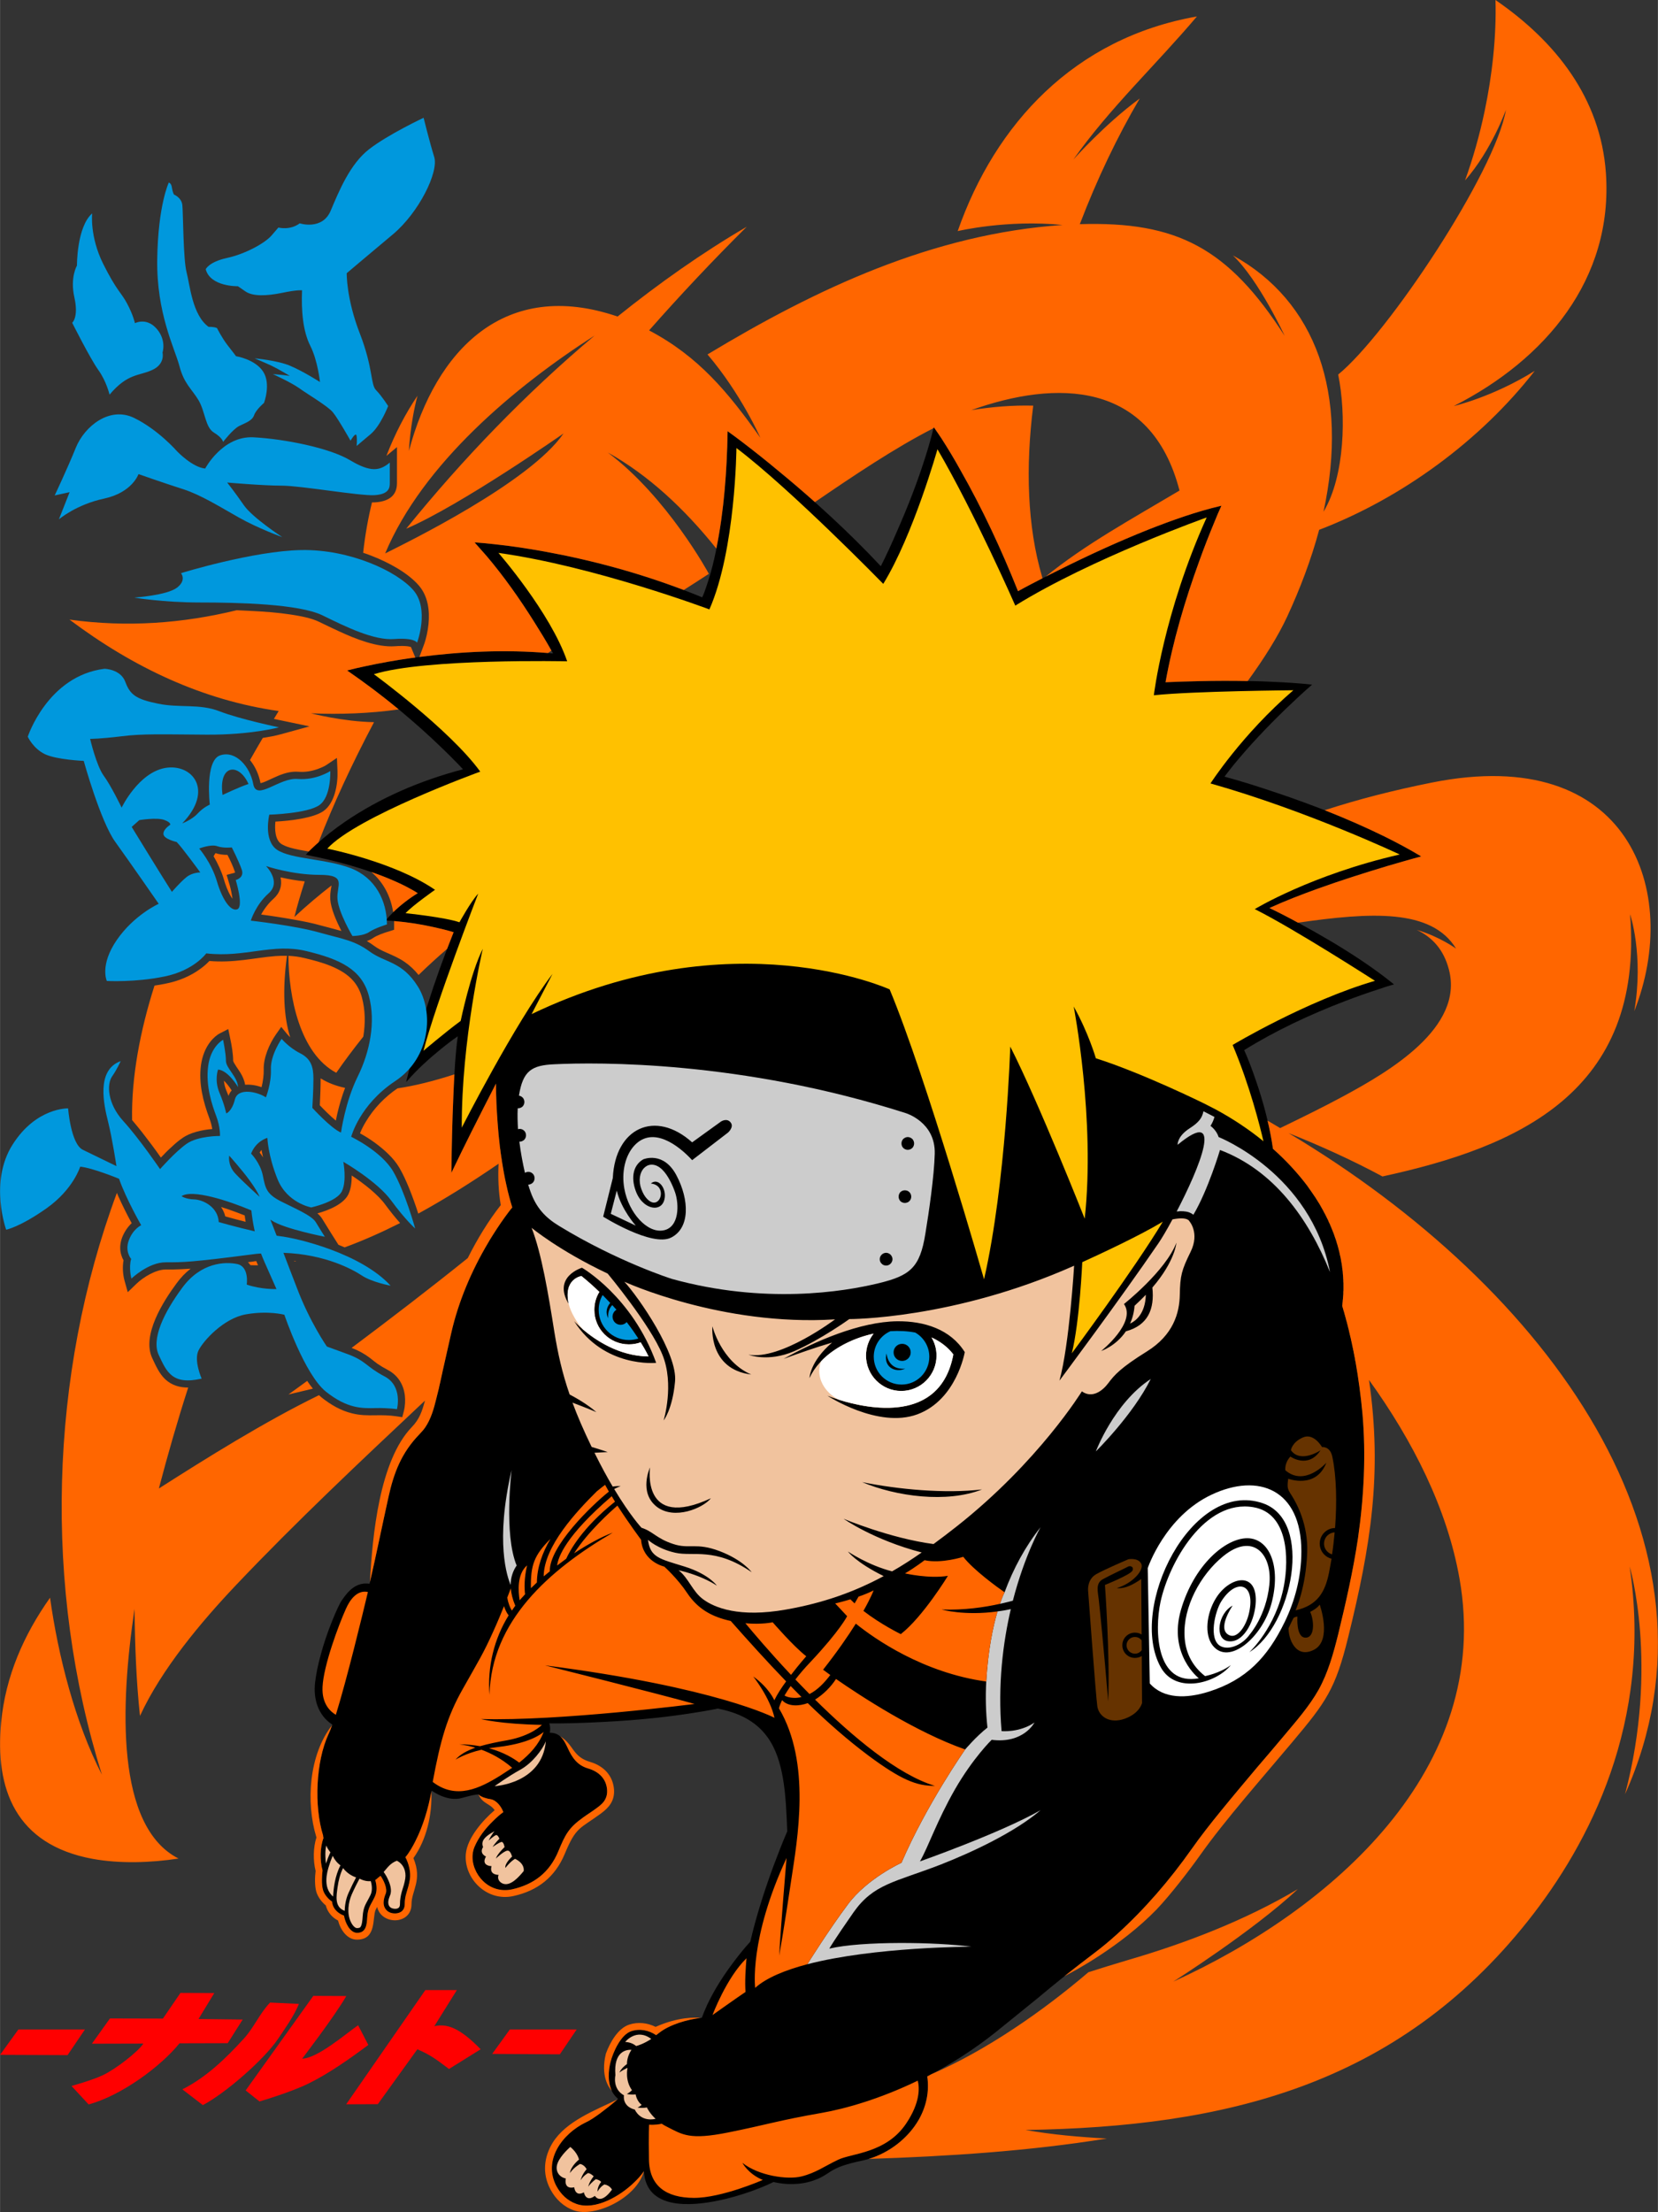
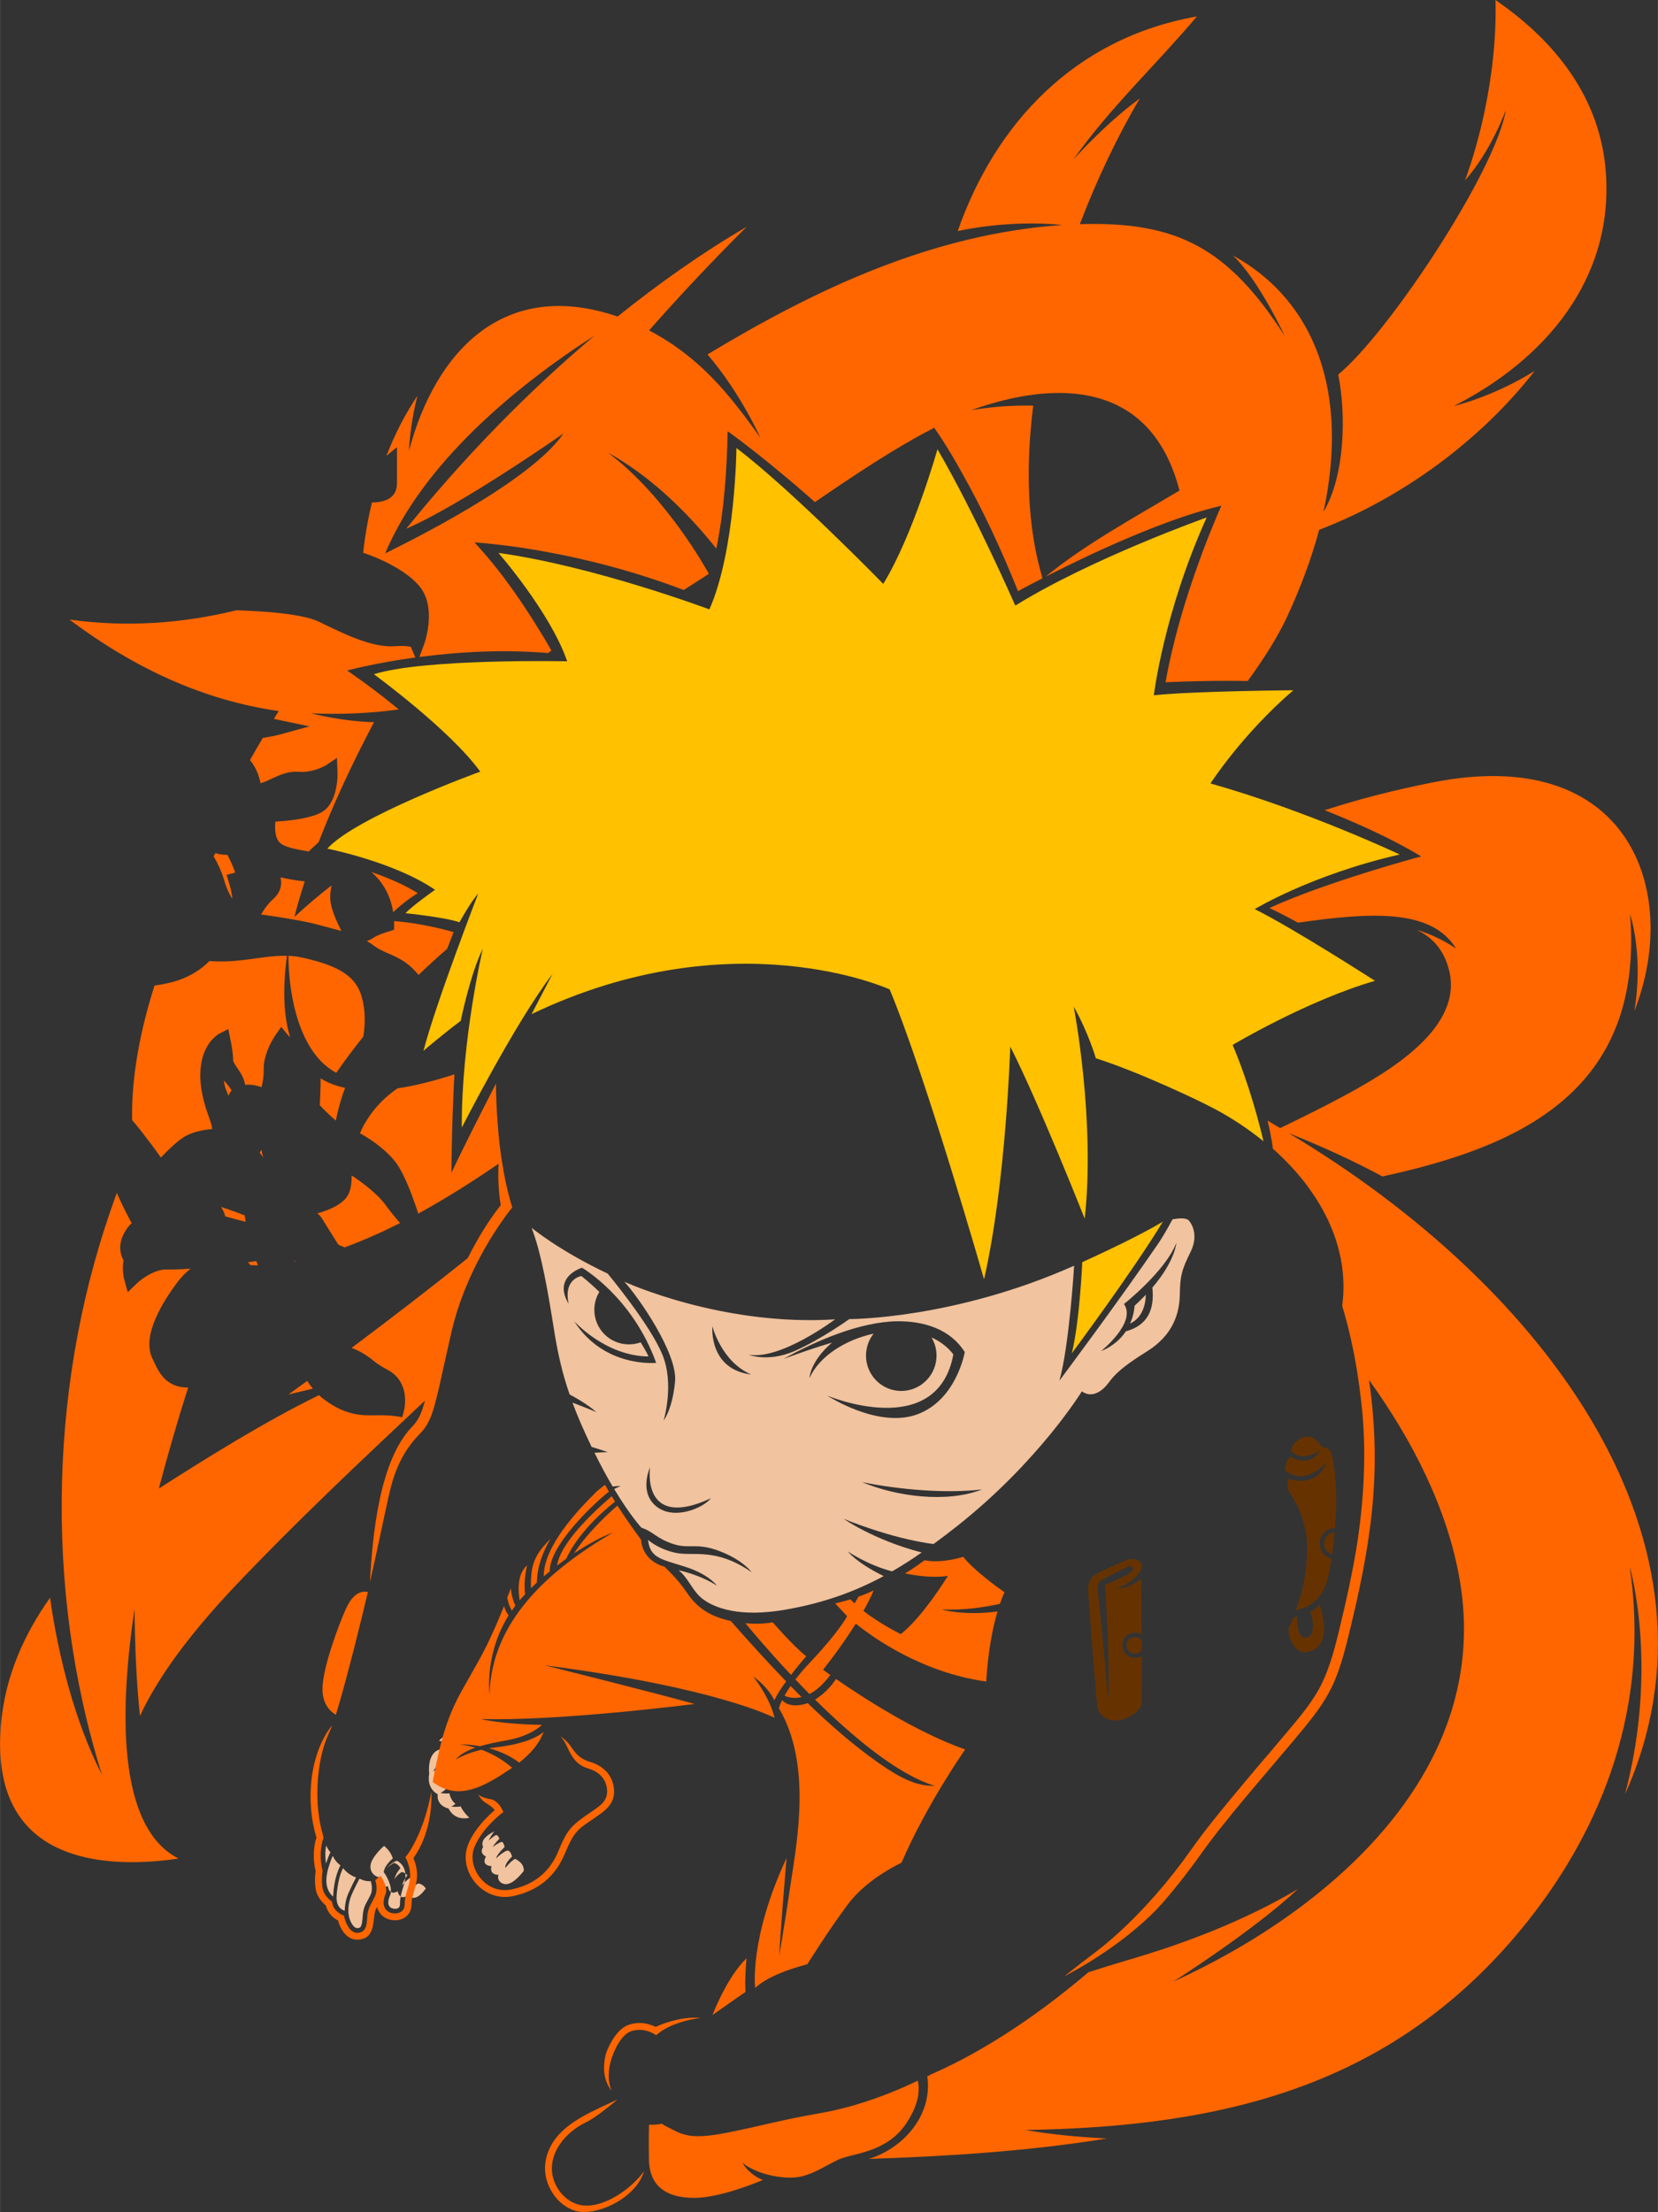
<svg xmlns="http://www.w3.org/2000/svg" xml:space="preserve" width="12.152in" height="16.211in" version="1.1" style="shape-rendering:geometricPrecision; text-rendering:geometricPrecision; image-rendering:optimizeQuality; fill-rule:evenodd; clip-rule:evenodd" viewBox="0 0 12205 16283">
  <rect x="0" y="0" width="12205" height="16283" fill="#333333" stroke="none" />
  <defs>
    <style type="text/css">
   
    .fil0 {fill:black}
    .fil5 {fill:#0098DD}
    .fil3 {fill:#663300}
    .fil1 {fill:#CCCCCC}
    .fil4 {fill:#F1C39E}
    .fil7 {fill:#FF6600}
    .fil2 {fill:#FFC100}
    .fil8 {fill:white}
    .fil6 {fill:red;fill-rule:nonzero}
   
  </style>
  </defs>
  <g id="Layer_x0020_1">
-     <path class="fil0" d="M3370 7628c-42,29 -84,61 -123,93 -89,72 -175,150 -250,236l-7 8 2 -10c89,-373 204,-737 347,-1093 -48,-15 -100,-27 -150,-38 -113,-25 -230,-42 -345,-48l-6 0 4 -4c60,-73 152,-149 233,-197 -13,-9 -29,-18 -43,-26 -46,-26 -94,-49 -143,-70 -200,-85 -421,-144 -634,-186l-4 -1 3 -3c21,-25 47,-49 71,-71 67,-61 139,-117 213,-168 262,-179 563,-307 870,-387 -19,-21 -39,-42 -59,-62 -56,-57 -114,-113 -172,-167 -193,-179 -400,-346 -617,-495l-5 -3 6 -2c42,-11 86,-21 129,-30 111,-24 224,-44 337,-60 343,-48 698,-66 1044,-34 -44,-79 -92,-158 -140,-234 -105,-167 -221,-332 -349,-483 -28,-32 -56,-64 -84,-95l-5 -5 7 0c46,3 94,8 140,13 124,13 247,32 369,54 395,72 788,184 1160,337 11,-22 19,-46 27,-69 25,-70 45,-143 62,-216 68,-301 93,-625 98,-933l0 -5 4 3c35,25 70,51 104,77 89,68 176,137 262,209 266,219 523,454 758,705 41,-81 80,-166 116,-250 81,-183 155,-372 215,-564 21,-67 41,-135 57,-204l2 -5 3 4c19,26 36,53 54,79 48,75 94,151 137,229 163,286 304,589 426,895 98,-54 198,-105 297,-154 218,-109 440,-211 666,-301 171,-67 350,-131 529,-173l6 -1 -3 5c-17,37 -33,74 -48,112 -40,96 -78,193 -113,291 -105,288 -194,590 -248,891 82,-4 165,-6 247,-8 182,-4 364,-4 545,5 94,4 187,10 281,20l6 1 -5 4c-66,57 -130,118 -193,178 -135,131 -266,269 -385,415 -21,27 -42,53 -62,80 127,34 254,75 379,117 271,91 542,197 798,323 91,45 179,92 266,144l5 3 -6 2c-80,21 -160,45 -240,68 -173,52 -346,107 -516,168 -119,43 -239,89 -355,142 73,35 146,73 217,111 158,86 314,177 463,277 80,54 158,110 233,171l4 3 -5 2c-35,9 -69,20 -103,32 -87,28 -174,59 -260,92 -252,97 -505,215 -735,358 32,71 60,147 85,220 57,164 102,335 127,507 331,293 570,701 510,1155 77,256 125,525 149,791 27,308 11,617 -33,922 -36,240 -89,472 -146,707 -35,140 -74,281 -144,407 -67,119 -164,230 -252,335 -67,80 -135,160 -203,239 -88,105 -176,209 -262,315 -76,93 -150,187 -219,285 -158,224 -344,441 -548,625 -53,48 -108,94 -165,137 -82,62 -163,124 -242,188 -59,47 -116,95 -174,143 -103,84 -207,168 -311,252 -157,125 -327,235 -505,327 16,112 -7,221 -63,319 -86,149 -246,264 -414,300 -58,12 -120,27 -174,49 -30,13 -54,26 -80,44 -36,24 -66,40 -107,54 -64,23 -134,29 -201,25 -29,-2 -64,-7 -93,-14 -55,27 -114,50 -172,71 -76,26 -153,49 -232,65 -203,43 -534,70 -550,-215 -22,31 -47,59 -75,85 -98,95 -282,206 -423,155 -65,-23 -113,-70 -146,-130 -102,-192 44,-387 216,-470 37,-17 74,-44 106,-67 45,-34 89,-69 132,-106 -15,-12 -28,-27 -38,-43 -40,-67 -36,-155 -18,-228 18,-71 75,-201 152,-227 63,-21 129,-8 184,29 7,-6 15,-11 22,-17 79,-62 214,-101 314,-111 12,-32 25,-64 40,-96 54,-115 126,-225 203,-326 35,-46 74,-95 114,-138 44,-189 104,-376 171,-558 32,-85 65,-171 101,-254 -5,-130 -10,-265 -32,-393 -19,-107 -50,-214 -115,-303 -88,-121 -220,-180 -364,-208 -73,15 -146,27 -220,38 -231,35 -467,54 -700,64 -107,5 -215,8 -321,7 8,20 8,48 4,69 72,-1 103,48 131,110 33,74 72,130 152,153 78,23 134,76 139,160 1,22 -2,43 -12,63 -13,28 -38,49 -63,67 -33,25 -69,47 -102,71 -108,77 -132,128 -182,248 -64,155 -179,245 -342,281 -79,17 -156,-6 -213,-62 -51,-50 -83,-124 -76,-196 2,-20 7,-40 15,-58 30,-69 78,-131 131,-183 24,-24 52,-50 80,-70 -15,-40 -49,-87 -94,-95 -24,-3 -70,-15 -88,-34 -17,-5 -109,21 -123,25 -51,15 -106,4 -154,-16 -22,-10 -49,-24 -69,-38 -23,127 -61,257 -120,373 -18,36 -46,86 -73,117 25,46 41,112 33,162 -5,36 -15,66 -25,100 -9,29 -13,54 -13,84 0,23 -8,43 -27,56 -29,19 -77,15 -102,-7 -39,-35 -28,-85 -11,-127 15,-36 -16,-100 -38,-131 -6,5 -12,10 -18,14 -6,7 -13,12 -21,17 12,39 15,84 -3,122 -30,65 -51,77 -56,153 -3,53 -8,113 -73,114 -56,1 -91,-80 -98,-127 -13,-4 -29,-13 -40,-21 -28,-21 -45,-48 -48,-82 -29,-19 -58,-54 -67,-87 -11,-39 -8,-103 -3,-143 -20,-71 -19,-170 7,-238 -2,-7 -3,-13 -3,-19 -67,-214 -54,-543 40,-746 11,-22 20,-46 28,-70 -105,-68 -141,-189 -127,-310 8,-64 21,-128 38,-190 23,-90 54,-179 88,-264 13,-33 27,-65 42,-97 9,-19 19,-40 31,-57 49,-72 107,-132 202,-119 49,-211 92,-424 139,-636 40,-183 97,-329 229,-465 14,-15 28,-30 40,-47 44,-63 66,-142 84,-216 16,-64 31,-130 45,-195 22,-96 43,-192 65,-288 53,-232 149,-457 270,-661 39,-66 81,-131 126,-193 17,-23 34,-47 53,-69 -17,-55 -32,-112 -44,-168 -33,-149 -53,-303 -64,-456 -7,-95 -12,-192 -12,-288 -61,118 -121,237 -181,356 -48,96 -96,193 -142,290l-5 11 0 -12c2,-182 6,-365 14,-547 3,-84 7,-168 13,-252 5,-64 10,-130 20,-194z" />
-     <path class="fil1" d="M4083 7834c310,-15 1371,-28 2582,359 0,0 222,64 216,300 -4,164 -44,437 -69,588 -40,252 -114,309 -344,365 -260,63 -839,157 -1523,-32 0,0 -398,-126 -830,-390 -102,-62 -168,-134 -210,-252 -6,-15 -11,-33 -17,-52l1 0c13,0 24,-6 33,-14l0 0c8,-9 13,-20 13,-33 0,-13 -5,-25 -13,-33l0 0c-9,-9 -20,-14 -33,-14 -9,0 -17,3 -25,7 -16,-69 -31,-148 -41,-229 1,0 2,0 3,0 12,0 24,-6 33,-14l0 0c8,-9 13,-20 13,-33 0,-13 -5,-25 -13,-33l0 0c-9,-9 -21,-14 -33,-14 -5,0 -9,1 -13,2 -3,-53 -5,-104 -2,-154 1,0 2,0 3,0 13,0 24,-5 33,-13l0 0c8,-9 13,-20 13,-33 0,-13 -5,-25 -13,-33l0 0c-7,-7 -17,-12 -27,-14 29,-183 93,-224 263,-231zm597 1188c0,0 -107,-119 -140,-258l-44 171 184 87zm415 -613l212 -153c0,0 43,-29 71,6 28,34 -19,75 -19,75l-264 203c-104,-113 -291,-252 -425,-108 -67,72 -97,195 -74,319 32,177 168,328 287,306 120,-22 116,-195 86,-281 -17,-49 -50,-123 -94,-166 -91,-89 -190,-4 -161,120 8,30 21,60 38,82 100,128 175,-87 39,-100 53,-46 113,32 102,106 -12,84 -92,90 -151,41 -22,-18 -42,-44 -57,-79 -40,-96 -33,-198 50,-246 0,0 148,-64 244,117 96,181 101,389 -39,459 -141,71 -500,-154 -500,-154l71 -285c17,-368 312,-506 584,-262zm1428 813c13,0 24,6 33,14l0 0c8,9 14,20 14,33 0,13 -6,25 -14,33l0 0c-9,9 -20,14 -33,14 -13,0 -25,-5 -33,-14l0 0c-9,-8 -14,-20 -14,-33 0,-13 5,-24 14,-33 8,-8 20,-14 33,-14zm138 -460c13,0 25,5 33,13 9,9 14,21 14,34 0,12 -5,24 -14,33l0 0c-8,8 -20,13 -33,13 -13,0 -24,-5 -33,-13l0 0c-8,-9 -13,-21 -13,-33 0,-13 5,-25 13,-34 9,-8 20,-13 33,-13zm21 -392c13,0 25,6 34,14 8,9 13,20 13,33 0,13 -5,25 -13,33l0 0c-9,9 -21,14 -34,14 -12,0 -24,-5 -33,-14l0 0c-8,-8 -13,-20 -13,-33 0,-13 5,-24 13,-33 9,-8 21,-14 33,-14zm2177 -190c-9,48 -33,82 -102,126 -93,60 -88,121 -88,121 352,-291 159,173 -7,491 31,-4 64,-3 91,6 11,4 22,10 32,18 108,-181 196,-477 196,-477 396,150 650,502 810,899 -141,-727 -820,-994 -820,-994 -17,-53 -60,-82 -60,-82 15,-24 24,-46 29,-66 -5,-3 -11,-6 -17,-9l-64 -33zm-1754 4698c0,0 -282,401 -469,834 0,0 -253,115 -395,307 -143,191 -298,440 -298,440l0 0c495,-129 1207,-129 1207,-129 -258,-35 -805,-43 -1045,14 -1,0 31,-56 178,-267 148,-210 303,-221 640,-351 232,-91 547,-238 737,-401 -295,168 -888,377 -888,377 64,-112 124,-296 257,-529 134,-233 271,-366 271,-366 235,30 315,-127 315,-127 -112,76 -242,63 -242,63 -29,-346 11,-653 68,-898 -34,7 -67,13 -98,17 -32,108 -69,279 -83,516 -6,115 -3,229 9,339 -84,66 -164,161 -164,161zm290 -1157c0,0 -15,28 -34,85 37,-8 69,-16 95,-23 87,-337 204,-541 204,-541 -112,141 -200,304 -265,479zm1076 -1570c-270,177 -404,533 -404,533 0,0 272,-267 404,-533zm-4712 1516c-25,-57 -116,-318 7,-846 0,0 -59,470 37,703 -24,35 -44,82 -44,143z" />
    <path class="fil2" d="M7967 9291c0,0 -19,437 -77,671 0,0 458,-617 670,-969 -176,106 -468,241 -593,298zm1334 -890c-25,-107 -100,-409 -227,-709 0,0 545,-326 1048,-472 0,0 -593,-382 -885,-528 0,0 416,-253 1067,-402 0,0 -679,-321 -1393,-523 0,0 231,-360 610,-686 0,0 -736,6 -1027,37 0,0 72,-607 389,-1309 0,0 -848,301 -1409,649 0,0 -298,-680 -573,-1151 0,0 -177,629 -399,991 0,0 -677,-694 -1081,-1000 0,0 -6,750 -199,1188 0,0 -843,-317 -1553,-416 0,0 383,439 506,798 0,0 -1044,-23 -1423,95 0,0 559,408 783,717 0,0 -912,331 -1126,567 0,0 493,97 793,303 0,0 -163,114 -217,172 0,0 291,30 397,67 0,0 84,-153 138,-211 0,0 -310,800 -403,1157 0,0 160,-136 274,-220 0,0 73,-354 163,-531 0,0 -158,671 -155,1317 0,0 388,-764 668,-1132 0,0 -63,121 -154,296 1483,-710 2636,-182 2636,-182 267,639 695,2134 695,2134 162,-709 193,-1713 193,-1713 211,415 548,1267 548,1267 80,-730 -81,-1562 -81,-1562 109,194 163,381 163,381 348,111 795,332 795,332l86 44c126,68 245,147 353,235z" />
    <path class="fil3" d="M8158 12524c0,0 -40,-481 -70,-753 -5,-49 -26,-116 30,-146 60,-33 163,-80 182,-91 18,-12 49,-3 37,27 -13,30 -203,106 -203,106 0,0 38,521 24,857zm1379 -670c0,0 77,-165 86,-428 7,-203 -76,-357 -114,-417 -31,-48 -35,-54 -26,-124 0,0 205,79 281,-118 0,0 -158,180 -302,56 0,0 -8,-52 37,-101 0,0 131,93 222,-46 0,0 -147,99 -218,-1 0,0 8,-59 89,-94 80,-35 140,71 140,71 0,0 60,-8 76,72 31,146 34,339 20,524 -31,0 -59,13 -79,33l0 0c-21,21 -34,50 -34,82 0,31 13,60 34,81 14,14 32,25 53,30 -6,37 -13,72 -19,105 -28,136 -81,238 -246,275zm-51 131c0,0 27,-59 37,-76 0,0 13,-9 28,-9 0,0 -12,154 59,155 71,1 64,-127 35,-190 0,0 48,-22 70,-53 0,0 94,262 -42,332 -136,70 -190,-85 -187,-159zm339 -705c-5,55 -11,110 -19,162 -13,-4 -25,-11 -35,-21 -15,-15 -24,-35 -24,-58 0,-23 9,-44 24,-59 14,-14 33,-23 54,-24zm-1421 794l1 73c-2,3 -4,5 -7,8 -11,11 -26,18 -43,18 -17,0 -32,-7 -44,-18 -11,-12 -18,-27 -18,-44 0,-17 7,-32 18,-43 12,-12 27,-18 44,-18 17,0 32,6 43,18 2,2 4,4 6,6zm-3 -451l3 409c-14,-9 -31,-14 -49,-14 -26,0 -49,10 -66,27 -17,17 -27,40 -27,66 0,26 10,49 27,66 17,17 40,27 66,27 18,0 36,-5 50,-14l2 346c0,0 -16,76 -128,116 -111,39 -189,-17 -201,-90 -11,-73 -68,-851 -68,-851 0,0 -10,-83 59,-123 70,-39 237,-110 237,-110 0,0 71,-14 95,32 24,45 -61,145 -180,180 63,8 131,-32 180,-67z" />
-     <path class="fil4" d="M3720 13750c0,0 36,-47 71,-67 0,0 71,29 64,90 -33,40 -99,118 -157,91 -24,-11 -39,-36 -28,-63 0,0 -71,3 -52,-64 0,0 -80,-1 -41,-71 0,0 -52,-21 -21,-70 0,0 -16,-30 8,-60 24,-31 76,-56 76,-56 0,0 -18,18 -43,68 0,0 42,-37 55,-40 13,-2 24,27 24,27 0,0 -29,28 -50,61 0,0 45,-32 64,-37 18,-4 24,38 24,38 0,0 -53,49 -64,84 0,0 58,-55 84,-58 25,-4 35,44 35,44 0,0 -55,49 -49,83zm4911 -4774c-41,77 -79,140 -102,174 -284,416 -730,1013 -730,1013 73,-263 108,-846 108,-846 -889,396 -1655,393 -1655,393 0,0 -210,151 -405,236 -195,84 -337,26 -337,26 237,42 637,-260 637,-260 -835,53 -1551,-277 -1551,-277 107,117 393,530 373,735 -19,206 -84,286 -84,286 0,0 81,-265 -9,-484 -89,-220 -403,-597 -403,-597 -360,-170 -560,-337 -560,-337 74,190 123,485 168,769 26,158 57,299 112,458 47,25 128,70 197,130 0,0 -69,-30 -176,-70 36,98 82,204 141,326 41,13 92,28 118,38 0,0 -49,2 -97,5l4 8c46,93 90,173 130,241 23,-4 42,-4 59,-3 0,0 -22,7 -48,21 119,198 201,285 201,285 85,27 110,79 232,119 121,41 169,-13 343,53 173,66 236,155 236,155 -271,-186 -431,-113 -562,-143 -131,-29 -201,-95 -201,-95 16,130 86,140 267,196 181,56 240,141 240,141 -129,-83 -282,-113 -282,-113 76,59 102,158 184,216 80,58 260,135 608,73 279,-49 506,-132 718,-246 -208,-103 -263,-181 -263,-181 0,0 146,100 325,146 74,-42 146,-89 218,-139 -354,-92 -575,-248 -575,-248 0,0 342,144 662,186 57,-42 114,-85 172,-131 602,-475 920,-993 920,-993 75,54 151,-2 195,-61 44,-59 91,-113 284,-233 193,-120 240,-281 242,-419 3,-138 12,-177 80,-315 68,-139 -10,-225 -10,-225 0,0 -11,-35 -124,-13zm-3398 2053c-57,72 -269,163 -399,62 -135,-106 -49,-289 -49,-289 0,0 -68,466 448,227zm297 -911c-221,-95 -286,-355 -286,-355 0,0 -30,316 286,355zm1327 -273c24,39 37,85 37,134 0,143 -116,260 -260,260 -143,0 -259,-117 -259,-260 0,-61 21,-118 56,-162 -207,45 -399,165 -472,327 0,0 3,-122 166,-261 -120,35 -239,77 -357,120 233,-131 564,-274 837,-277 199,-2 392,59 497,227 0,0 -60,351 -349,458 -290,107 -662,-137 -662,-137 0,0 807,339 927,-304 -42,-55 -97,-96 -161,-125zm-2671 -247c-41,-186 94,-205 94,-205 48,39 92,78 132,117 -24,38 -37,84 -37,132 0,141 114,254 254,254 31,0 60,-5 87,-15 40,64 58,104 58,104 -318,-2 -548,-260 -548,-260 221,347 604,307 604,307 -176,-488 -546,-700 -546,-700 0,0 -219,65 -98,266zm4166 14c30,-28 58,-55 83,-81 -4,142 -78,195 -116,212 17,-37 29,-81 33,-131zm131 -134c168,-195 177,-330 177,-330 -80,209 -386,451 -386,451 95,136 -168,346 -168,346 0,0 109,-36 182,-145 163,-44 212,-164 195,-322zm-1254 1486c-272,32 -617,0 -883,-54 252,106 624,156 883,54zm-4648 3181c7,16 27,49 48,48 6,0 16,-1 21,-5 15,-11 18,-60 19,-76 5,-83 26,-96 59,-165 13,-29 11,-67 1,-100 -25,3 -53,-3 -83,-18 -15,28 -37,71 -57,116 -26,60 -36,139 -8,200zm-44 -79c1,-32 6,-82 28,-131 20,-45 41,-87 56,-115 -35,-12 -69,-34 -96,-69 -22,44 -34,95 -40,139 -9,65 -25,148 52,176zm-105 -431c-13,-15 -23,-32 -31,-50 -6,27 -7,55 -6,82 0,16 2,34 4,51 9,-26 20,-56 33,-83zm74 96c-25,-18 -44,-42 -57,-70 -14,31 -25,65 -33,92 -20,71 -26,155 36,208 2,-55 13,-153 54,-230zm318 49c13,18 24,37 30,51 17,35 33,84 17,121 -11,27 -24,65 2,88 8,7 24,11 35,11 23,0 36,-10 36,-34 0,-33 5,-62 14,-94 10,-32 20,-61 25,-95 8,-53 -13,-107 -62,-131 -49,19 -68,50 -97,83zm1371 2216c31,-44 75,-67 75,-67 34,7 48,39 48,39 -37,42 -44,81 -44,81 24,-38 55,-53 55,-53 21,3 41,24 41,24 -34,43 -40,76 -40,76 24,-33 56,-55 56,-55 33,8 39,21 39,21 -29,34 -27,71 -27,71 24,-41 51,-53 51,-53 40,6 56,38 56,38 -87,119 -126,46 -126,46 -68,51 -81,-26 -81,-26 -65,36 -71,-37 -71,-37 -82,18 -62,-65 -62,-65 -45,-8 -83,-52 -61,-112 23,-60 94,-120 94,-120 55,44 64,93 64,93 0,0 -59,46 -67,99zm567 -483c-33,7 -69,1 -69,1 13,-6 23,-13 30,-20 -32,-25 -42,-65 -44,-77 -37,4 -65,-3 -65,-3 17,-9 29,-19 38,-28 -53,-72 -33,-162 -33,-162 -1,-1 -1,-2 -1,-2 -34,15 -59,34 -59,34 15,-29 37,-49 56,-62 0,-44 18,-82 33,-105 -32,-2 -133,6 -118,187 0,0 -24,100 63,148 0,0 -16,80 80,105 0,0 38,93 153,68 -41,-38 -60,-74 -64,-84zm-79 -452c19,-5 58,-18 111,-52 -110,-83 -192,22 -192,22 39,2 65,17 81,30zm-665 -2243c-25,61 -99,160 -188,209 -88,48 -189,121 -189,121 0,0 348,-17 377,-330z" />
-     <path class="fil5" d="M6737 9809c62,35 104,102 104,178 0,113 -91,205 -204,205 -114,0 -205,-92 -205,-205 0,-84 50,-156 123,-188 62,-4 124,-1 182,10zm-5223 -7827c0,0 23,-54 156,-83 134,-29 279,-108 329,-166 50,-58 50,-58 50,-58 0,0 85,23 157,-31 0,0 166,54 228,-93 62,-147 143,-344 282,-452 140,-109 402,-232 402,-232 0,0 43,175 78,288 35,112 -114,411 -304,570 -189,158 -340,286 -340,286 0,0 -4,186 97,445 100,259 77,375 120,417 42,43 88,116 88,116 0,0 -56,145 -128,206 -73,61 -104,88 -104,88 0,0 5,-49 -1,-77 -6,-28 -44,38 -44,38 0,0 -93,-165 -130,-209 -36,-45 -188,-134 -250,-179 -63,-44 -192,-102 -192,-102 0,0 84,6 125,13 0,0 -88,-53 -135,-75 -47,-22 -124,-54 -124,-54 0,0 165,14 260,54 96,40 221,120 221,120 0,0 -16,-157 -71,-266 -55,-109 -67,-259 -61,-409 0,0 -35,-5 -148,19 -114,23 -214,27 -269,-11 -55,-38 -55,-38 -55,-38 0,0 -203,5 -237,-125zm-234 -550c0,0 56,22 62,78 6,56 6,399 31,494 25,95 42,315 162,402 0,0 37,-2 62,9 0,0 36,72 77,125 42,53 63,82 63,82 0,0 141,22 200,114 59,91 6,230 6,230 0,0 -59,49 -73,91 -15,41 -62,55 -110,79 -47,24 -118,117 -118,117 0,0 -4,-30 -68,-69 -64,-39 -63,-153 -113,-238 -51,-85 -107,-121 -141,-253 -35,-131 -169,-387 -163,-785 6,-398 85,-564 85,-564 0,0 19,3 23,37 5,34 15,51 15,51zm-602 139c0,0 -19,170 81,371 101,202 132,209 176,292 45,84 58,145 58,145 0,0 84,-45 159,40 75,85 44,176 44,176 0,0 22,85 -77,129 -99,45 -179,23 -313,181 0,0 -23,-99 -83,-182 -60,-84 -192,-347 -192,-347 0,0 49,-40 16,-187 -33,-147 19,-234 19,-234 0,0 -2,-284 112,-384zm-276 2076c0,0 93,-196 156,-352 64,-157 248,-306 428,-219 179,87 317,246 317,246 0,0 112,118 207,127 0,0 127,-241 355,-230 228,12 561,78 712,169 151,90 218,79 292,17 0,0 0,118 0,151 0,33 -4,83 -114,89 -111,6 -540,-70 -681,-70 -141,0 -402,-23 -402,-23 0,0 58,73 122,166 64,93 284,236 284,236 0,0 -178,-64 -321,-145 -143,-81 -280,-166 -406,-207 -126,-40 -332,-112 -332,-112 0,0 -45,135 -252,180 -207,44 -334,153 -334,153l79 -200 -110 24zm930 572c0,0 531,-164 887,-170 356,-6 704,156 824,296 120,139 27,386 27,386 0,0 -16,-38 -167,-27 -150,12 -355,-89 -529,-174 -174,-85 -623,-95 -899,-95 -277,0 -487,-36 -487,-36 0,0 237,-16 313,-72 75,-56 31,-108 31,-108zm-563 704c0,0 118,2 153,96 35,95 79,128 242,161 162,33 303,-2 452,56 149,58 437,118 437,118 0,0 -205,56 -532,54 -327,-2 -473,-8 -628,12 -155,19 -230,19 -230,19 0,0 46,197 100,271 54,73 132,235 132,235 0,0 123,-257 321,-292 197,-34 363,161 125,408 0,0 71,-26 114,-73 44,-47 89,-65 89,-65 0,0 -38,-326 77,-363 115,-38 220,85 243,212 24,128 192,-50 327,-38 135,11 240,-58 240,-58 0,0 8,189 -81,251 -89,62 -368,70 -368,70 0,0 -46,189 58,259 105,69 360,65 542,135 181,70 266,240 266,414 0,0 -89,27 -131,56 -42,29 -123,29 -123,29 0,0 -102,-171 -110,-272 -8,-100 73,-178 -131,-178 -205,0 -395,-65 -395,-65 0,0 116,116 19,201 -96,85 -131,201 -131,201 0,0 323,36 503,87 179,50 259,58 373,141 114,83 238,71 354,257 116,186 96,522 -167,696 -263,174 -324,410 -324,410 0,0 222,106 309,255 87,149 162,420 162,420 0,0 -71,-62 -176,-205 -104,-143 -353,-286 -353,-286 0,0 27,137 -10,216 -37,79 -226,120 -226,120 0,0 -176,-31 -248,-207 -71,-176 -75,-305 -75,-305 0,0 -83,21 -120,116 0,0 67,67 86,159 19,92 24,135 129,190 106,54 230,105 261,155 30,50 67,108 67,108 0,0 -298,-58 -390,-119 -4,-3 -7,-5 -11,-7 13,33 29,73 46,118 7,1 14,2 20,3 137,15 603,129 819,365 0,0 -137,-25 -212,-75 -62,-41 -265,-156 -577,-167 32,85 67,174 98,255 96,255 222,435 222,435 0,0 0,0 145,53 145,52 141,94 278,166 138,71 93,242 93,242 0,0 -62,-10 -158,-8 -97,2 -205,6 -364,-120 -158,-126 -307,-567 -307,-567 0,0 -118,-32 -283,-3 -164,29 -315,195 -350,268 -34,74 24,205 24,205 -219,51 -259,-54 -315,-172 -57,-118 36,-313 174,-499 137,-185 315,-191 404,-172 89,20 69,151 69,151 107,37 219,33 219,33 0,0 0,0 -89,-201 -9,-20 -17,-41 -25,-61 -22,1 -45,4 -68,7 -445,58 -507,58 -634,58 -128,0 -252,120 -252,120 0,0 -21,-79 -2,-145 0,0 -48,-54 -17,-137 31,-84 91,-111 91,-111 0,0 -112,-195 -163,-342 0,0 -197,-81 -286,-89 0,0 -50,166 -247,306 -197,139 -298,158 -298,158 0,0 -127,-352 47,-626 174,-275 409,-267 409,-267 0,0 20,263 109,305 89,43 247,120 247,120 0,0 -31,-205 -62,-328 -31,-124 -89,-379 93,-445 0,0 -25,58 -64,114 -38,56 -35,197 83,327 118,129 271,354 271,354 0,0 110,-126 195,-186 85,-60 246,-58 246,-58 0,0 4,-62 -27,-145 -31,-83 -79,-222 -60,-369 19,-147 110,-194 110,-194 0,0 21,101 21,155 0,54 85,116 89,193 0,0 -71,-122 -147,-129 0,0 -29,77 10,170 39,93 50,153 50,153 0,0 41,-12 64,-103 23,-91 172,-54 228,-15 0,0 41,-101 37,-207 -4,-106 79,-224 79,-224 0,0 54,65 136,106 81,41 98,101 98,188 0,87 -8,214 -8,214 0,0 137,151 211,182 0,0 31,-226 122,-410 91,-184 135,-404 83,-597 -52,-194 -211,-269 -460,-329 -249,-60 -452,50 -737,17 0,0 -90,126 -307,170 -217,45 -425,33 -425,33 0,0 -54,-116 73,-301 128,-186 309,-267 309,-267 0,0 -212,-306 -320,-456 -109,-151 -232,-596 -232,-596 0,0 -200,-8 -287,-50 -87,-43 -125,-128 -125,-128 0,0 147,-448 565,-500zm1081 3987c-175,-74 -435,-157 -514,-105 0,0 29,22 93,24 65,2 175,55 181,167 0,0 134,38 265,68 -14,-62 -21,-117 -25,-154zm-881 -2823c0,0 219,358 296,478 0,0 64,-74 107,-108 42,-35 102,-35 102,-35 0,0 -137,-188 -174,-224 0,0 -91,-20 -97,-56 -5,-37 49,-70 49,-70 0,0 11,-17 -45,-37 -56,-19 -182,2 -182,2l-56 50zm497 159c0,0 89,102 130,240 40,137 102,226 151,207 48,-20 -12,-215 -12,-215 0,0 66,-16 44,-77 -21,-62 -73,-163 -73,-163 0,0 -62,7 -107,-9 -46,-17 -133,17 -133,17zm363 -475c-70,-158 -223,-146 -191,81 0,0 125,-60 191,-81zm-142 2736c0,0 92,102 150,182 58,79 74,121 74,121 0,0 -118,-106 -178,-170 -60,-63 -46,-133 -46,-133zm4954 1385c35,0 63,28 63,63 0,35 -28,63 -63,63 -35,0 -63,-28 -63,-63 0,-35 28,-63 63,-63zm23 183c-131,12 -138,-113 -138,-113 -25,97 60,147 138,113zm-2172 -484c-17,20 -42,62 -14,113 0,0 -11,-56 29,-97 10,12 21,23 31,34 -18,11 -29,30 -29,51 0,33 26,60 59,60 18,0 34,-7 45,-20 35,45 63,86 86,121 -22,7 -46,11 -70,11 -123,0 -222,-99 -222,-222 0,-40 10,-77 29,-109 19,20 38,39 56,58z" />
-     <path class="fil6" d="M3363 14649l-232 0 -583 841 233 -1 291 -404c99,42 145,79 233,145l233 -145c-157,-162 -251,-190 -341,-170l166 -266zm-2035 21l0 0 -129 189 -390 -1 -133 186 379 -1c-38,59 -202,187 -297,232 -76,37 -232,80 -232,80l126 136c240,-65 530,-278 669,-450l355 -1 110 -174 -325 -4 116 -191 -249 -1zm978 22l0 0 -498 696 102 81c0,0 230,-67 363,-133 150,-74 304,-183 438,-283l-75 -145c-96,67 -300,244 -412,246 0,0 238,-310 325,-461l-243 -1zm-318 49l0 0c-78,81 -116,180 -192,264 -133,146 -277,286 -454,375l151 116c165,-87 446,-331 551,-484 48,-71 122,-175 156,-261l-212 -10zm-1853 198l0 0 -135 187 497 2 128 -189 -490 0zm3618 0l0 0 -130 180 498 3 124 -183 -492 0z" />
+     <path class="fil4" d="M3720 13750c0,0 36,-47 71,-67 0,0 71,29 64,90 -33,40 -99,118 -157,91 -24,-11 -39,-36 -28,-63 0,0 -71,3 -52,-64 0,0 -80,-1 -41,-71 0,0 -52,-21 -21,-70 0,0 -16,-30 8,-60 24,-31 76,-56 76,-56 0,0 -18,18 -43,68 0,0 42,-37 55,-40 13,-2 24,27 24,27 0,0 -29,28 -50,61 0,0 45,-32 64,-37 18,-4 24,38 24,38 0,0 -53,49 -64,84 0,0 58,-55 84,-58 25,-4 35,44 35,44 0,0 -55,49 -49,83zm4911 -4774c-41,77 -79,140 -102,174 -284,416 -730,1013 -730,1013 73,-263 108,-846 108,-846 -889,396 -1655,393 -1655,393 0,0 -210,151 -405,236 -195,84 -337,26 -337,26 237,42 637,-260 637,-260 -835,53 -1551,-277 -1551,-277 107,117 393,530 373,735 -19,206 -84,286 -84,286 0,0 81,-265 -9,-484 -89,-220 -403,-597 -403,-597 -360,-170 -560,-337 -560,-337 74,190 123,485 168,769 26,158 57,299 112,458 47,25 128,70 197,130 0,0 -69,-30 -176,-70 36,98 82,204 141,326 41,13 92,28 118,38 0,0 -49,2 -97,5l4 8c46,93 90,173 130,241 23,-4 42,-4 59,-3 0,0 -22,7 -48,21 119,198 201,285 201,285 85,27 110,79 232,119 121,41 169,-13 343,53 173,66 236,155 236,155 -271,-186 -431,-113 -562,-143 -131,-29 -201,-95 -201,-95 16,130 86,140 267,196 181,56 240,141 240,141 -129,-83 -282,-113 -282,-113 76,59 102,158 184,216 80,58 260,135 608,73 279,-49 506,-132 718,-246 -208,-103 -263,-181 -263,-181 0,0 146,100 325,146 74,-42 146,-89 218,-139 -354,-92 -575,-248 -575,-248 0,0 342,144 662,186 57,-42 114,-85 172,-131 602,-475 920,-993 920,-993 75,54 151,-2 195,-61 44,-59 91,-113 284,-233 193,-120 240,-281 242,-419 3,-138 12,-177 80,-315 68,-139 -10,-225 -10,-225 0,0 -11,-35 -124,-13zm-3398 2053c-57,72 -269,163 -399,62 -135,-106 -49,-289 -49,-289 0,0 -68,466 448,227zm297 -911c-221,-95 -286,-355 -286,-355 0,0 -30,316 286,355zm1327 -273c24,39 37,85 37,134 0,143 -116,260 -260,260 -143,0 -259,-117 -259,-260 0,-61 21,-118 56,-162 -207,45 -399,165 -472,327 0,0 3,-122 166,-261 -120,35 -239,77 -357,120 233,-131 564,-274 837,-277 199,-2 392,59 497,227 0,0 -60,351 -349,458 -290,107 -662,-137 -662,-137 0,0 807,339 927,-304 -42,-55 -97,-96 -161,-125zm-2671 -247c-41,-186 94,-205 94,-205 48,39 92,78 132,117 -24,38 -37,84 -37,132 0,141 114,254 254,254 31,0 60,-5 87,-15 40,64 58,104 58,104 -318,-2 -548,-260 -548,-260 221,347 604,307 604,307 -176,-488 -546,-700 -546,-700 0,0 -219,65 -98,266zm4166 14c30,-28 58,-55 83,-81 -4,142 -78,195 -116,212 17,-37 29,-81 33,-131zm131 -134c168,-195 177,-330 177,-330 -80,209 -386,451 -386,451 95,136 -168,346 -168,346 0,0 109,-36 182,-145 163,-44 212,-164 195,-322zm-1254 1486c-272,32 -617,0 -883,-54 252,106 624,156 883,54zm-4648 3181c7,16 27,49 48,48 6,0 16,-1 21,-5 15,-11 18,-60 19,-76 5,-83 26,-96 59,-165 13,-29 11,-67 1,-100 -25,3 -53,-3 -83,-18 -15,28 -37,71 -57,116 -26,60 -36,139 -8,200zm-44 -79c1,-32 6,-82 28,-131 20,-45 41,-87 56,-115 -35,-12 -69,-34 -96,-69 -22,44 -34,95 -40,139 -9,65 -25,148 52,176zm-105 -431c-13,-15 -23,-32 -31,-50 -6,27 -7,55 -6,82 0,16 2,34 4,51 9,-26 20,-56 33,-83zm74 96c-25,-18 -44,-42 -57,-70 -14,31 -25,65 -33,92 -20,71 -26,155 36,208 2,-55 13,-153 54,-230zm318 49c13,18 24,37 30,51 17,35 33,84 17,121 -11,27 -24,65 2,88 8,7 24,11 35,11 23,0 36,-10 36,-34 0,-33 5,-62 14,-94 10,-32 20,-61 25,-95 8,-53 -13,-107 -62,-131 -49,19 -68,50 -97,83zc31,-44 75,-67 75,-67 34,7 48,39 48,39 -37,42 -44,81 -44,81 24,-38 55,-53 55,-53 21,3 41,24 41,24 -34,43 -40,76 -40,76 24,-33 56,-55 56,-55 33,8 39,21 39,21 -29,34 -27,71 -27,71 24,-41 51,-53 51,-53 40,6 56,38 56,38 -87,119 -126,46 -126,46 -68,51 -81,-26 -81,-26 -65,36 -71,-37 -71,-37 -82,18 -62,-65 -62,-65 -45,-8 -83,-52 -61,-112 23,-60 94,-120 94,-120 55,44 64,93 64,93 0,0 -59,46 -67,99zm567 -483c-33,7 -69,1 -69,1 13,-6 23,-13 30,-20 -32,-25 -42,-65 -44,-77 -37,4 -65,-3 -65,-3 17,-9 29,-19 38,-28 -53,-72 -33,-162 -33,-162 -1,-1 -1,-2 -1,-2 -34,15 -59,34 -59,34 15,-29 37,-49 56,-62 0,-44 18,-82 33,-105 -32,-2 -133,6 -118,187 0,0 -24,100 63,148 0,0 -16,80 80,105 0,0 38,93 153,68 -41,-38 -60,-74 -64,-84zm-79 -452c19,-5 58,-18 111,-52 -110,-83 -192,22 -192,22 39,2 65,17 81,30zm-665 -2243c-25,61 -99,160 -188,209 -88,48 -189,121 -189,121 0,0 348,-17 377,-330z" />
    <path class="fil7" d="M5775 12481c12,-20 26,-43 45,-70 27,27 53,54 80,81 -19,5 -39,7 -59,6 -29,-1 -51,-8 -66,-17zm224 -8785c272,-186 589,-400 873,-544l0 -2 2 -5 3 4c19,26 36,53 54,79 48,75 94,151 137,229 163,286 304,589 426,895 59,-33 120,-64 180,-95 -1,-4 -2,-8 -3,-12 -109,-370 -122,-805 -65,-1259 -153,-4 -305,9 -456,33 624,-223 1322,-221 1533,592 -358,213 -697,398 -986,634 32,-16 63,-32 94,-47 218,-109 440,-211 666,-301 171,-67 350,-131 529,-173l6 -1 -3 5c-17,37 -33,74 -48,112 -40,96 -78,193 -113,291 -105,288 -194,590 -248,891 82,-4 165,-6 247,-8 120,-3 239,-3 358,-1 119,-163 223,-328 291,-475 94,-203 176,-418 235,-638 607,-232 1187,-656 1587,-1170 -310,193 -596,259 -596,259 675,-343 1174,-934 1120,-1715 -39,-551 -369,-969 -813,-1274 8,267 -25,559 -80,819 -37,176 -85,345 -144,509 196,-223 301,-520 301,-520 -78,460 -871,1652 -1235,1949 60,293 50,747 -108,1010 188,-871 -56,-1550 -667,-1887 192,183 381,592 381,592 -415,-645 -790,-844 -1508,-822 126,-330 276,-644 441,-925 -258,189 -489,450 -489,450 267,-379 612,-701 910,-1054 -902,159 -1485,791 -1761,1580 5,-1 365,-86 772,-45 -952,65 -1809,467 -2614,953 246,288 389,613 389,613 -239,-337 -455,-598 -819,-790 231,-262 472,-518 719,-763 -326,190 -650,419 -951,661 -832,-284 -1339,249 -1536,989 0,0 8,-200 63,-406 -89,132 -166,280 -229,443l78 -65 0 114c0,50 0,101 0,151 0,101 -72,137 -165,142 -6,0 -12,0 -19,0 -29,119 -51,243 -65,371 22,7 44,15 66,24 116,45 261,121 344,217 68,79 81,185 71,285 -5,49 -17,108 -35,155l-32 86c312,-41 634,-55 947,-29 9,-6 17,-12 25,-18 -40,-72 -84,-143 -128,-213 -105,-167 -221,-332 -349,-483 -28,-32 -56,-64 -84,-95l-5 -5 7 0c46,3 94,8 140,13 124,13 247,32 369,54 347,63 693,157 1024,283 62,-39 123,-79 185,-119 0,-1 -307,-567 -744,-893 296,164 564,413 799,707 57,-280 78,-576 83,-859l0 -5 4 3c35,25 70,51 104,77 89,68 176,137 262,209 92,75 183,153 273,233zm-2329 4870c-5,102 -1,205 16,305 -89,113 -172,248 -243,390 -276,222 -560,440 -855,661 50,19 91,41 135,74 18,14 36,29 54,42 25,17 50,32 77,46 74,39 116,106 126,188 4,35 2,79 -7,114l-12 46 -47 -7c-47,-7 -102,-8 -149,-7 -60,1 -114,1 -173,-14 -84,-20 -158,-64 -225,-117 -6,-6 -13,-11 -19,-17 -402,196 -831,465 -1179,687 65,-247 136,-495 216,-743 -61,0 -119,-15 -168,-60 -45,-42 -70,-100 -96,-155 -81,-169 82,-422 179,-553 30,-41 64,-77 103,-107 -43,3 -87,5 -131,6 -18,0 -35,0 -53,0 -72,0 -164,56 -215,105l-64 62 -24 -86c-12,-44 -16,-101 -7,-149 -6,-10 -11,-21 -14,-31 -16,-44 -13,-91 3,-135 14,-37 39,-78 71,-107 -35,-64 -68,-131 -98,-197 -4,-9 -7,-17 -11,-26 -499,1344 -542,2907 -110,4283 -198,-384 -323,-879 -382,-1303 -194,274 -328,579 -360,917 -47,492 107,900 672,1005 204,37 429,29 634,-2 -463,-235 -430,-1128 -324,-1838 3,263 12,527 40,788 159,-345 451,-693 709,-965 445,-469 918,-913 1389,-1356l0 0c-21,79 -41,137 -96,194 -240,248 -291,804 -309,1142 48,-208 90,-416 136,-624 40,-183 97,-329 229,-465 14,-15 28,-30 40,-47 44,-63 66,-142 84,-216 7,-26 13,-53 20,-80l0 -2 0 0 0 -2 1 -1 0 -1 0 -2 0 0 1 -1 0 -2 0 0 0 -2 1 -1 0 -1 0 -1 0 -1 1 -1 0 -2 0 0 0 -2 1 -1 0 -1 0 -1 0 -1 1 -1 0 -2 0 0 1 -2 0 -1 0 -1 0 -1 1 -1 0 -1 0 -2 0 0 1 -2 0 -1 0 0 0 -2 1 -1 0 -1 0 -2 0 0 1 -2 0 -1 0 -1 0 -1 1 -2 0 0 0 -2 0 -1 1 -1 0 -1 0 -1 0 -1 1 -2 0 0 0 -2 0 -1 1 0 0 -2 0 -1 0 -1 1 -2 0 0 0 -2 0 -1 1 0 0 -2 0 -1 0 -1 1 -2 0 0 0 -2 0 -1 0 0 1 -2 0 -1 0 -1 1 -2 0 0 0 -1 0 -2 0 0 1 -2 0 -1 0 -1 1 -2 0 0 0 -1 0 -2 1 0 0 -2 0 -2 0 0 1 -2 0 -1 0 0 0 -2 1 -1 0 -1 0 -2c22,-96 43,-192 65,-288 53,-232 149,-457 270,-661l0 0 0 -1 1 0 0 0 0 0 0 -1 0 0 0 0 0 0 1 -1 0 0 0 0 0 0 0 0 0 -1 0 0 0 0 1 0 0 -1 0 0 0 0 0 0 0 -1 1 0 0 0 0 0 0 0 0 -1 0 0 0 0 0 0 1 -1 0 0 0 0 0 -1 0 0 1 0 0 0 0 -1 1 -1 0 -1 0 0 0 -1 1 -1 1 0 0 -1 0 -1c37,-60 75,-119 117,-177 17,-23 34,-47 53,-69 -17,-55 -32,-112 -44,-168 -13,-57 -23,-114 -32,-172l0 0 -1 -4 0 -1 0 -4 -2 -13 0 0 -1 -4 0 0 -1 -5 0 0 -1 -8 0 -1 -1 -8 0 0 -1 -5 0 0 0 -1 -1 -7 0 -1 -1 -4 0 0 0 -4 0 -1 -1 -3 0 -1 0 -4 0 0 -1 -5 0 -3 -1 -1 0 -4 0 -1 -1 -3 0 -1 0 -5 -1 -3c-7,-59 -13,-119 -17,-179 -7,-95 -12,-192 -12,-288 -61,118 -121,237 -181,356 -48,96 -96,193 -142,290l-5 11 0 -12c2,-182 6,-365 14,-547 2,-55 5,-111 8,-166 -148,48 -289,84 -419,103 -94,64 -174,147 -232,244 -15,24 -32,56 -44,87 74,40 151,96 208,152 31,30 60,64 82,102 28,48 51,100 72,151 24,60 47,123 67,186 201,-110 400,-236 591,-367zm874 6889c-165,80 -377,159 -476,318 -62,102 -80,224 -16,344 38,71 96,127 173,154 151,54 457,-86 515,-287l0 -1c-22,31 -47,59 -75,85 -98,95 -282,206 -423,155 -65,-23 -113,-70 -146,-130 -102,-192 44,-387 216,-470 37,-17 74,-44 106,-67 43,-32 86,-66 126,-101zm-2100 -2755c-169,214 -194,566 -116,822l1 4c-24,74 -25,170 -6,246 -6,47 -7,110 5,153 11,37 38,75 70,101 12,48 46,89 90,111 18,69 68,143 142,141 144,-2 109,-161 135,-220 4,-7 8,-14 11,-21 31,136 253,133 253,-20 0,-101 82,-177 14,-339 98,-138 139,-322 132,-490 -23,125 -60,252 -118,366 -18,36 -46,86 -73,117 25,46 41,112 33,162 -5,36 -15,66 -25,100 -9,29 -13,54 -13,84 0,23 -8,43 -27,56 -29,19 -77,15 -102,-7 -39,-35 -28,-85 -11,-127 15,-36 -16,-100 -38,-131 -6,5 -12,10 -18,14 -6,7 -13,12 -21,17 12,39 15,84 -3,122 -30,65 -51,77 -56,153 -3,53 -8,113 -73,114 -56,1 -91,-80 -98,-127 -13,-4 -29,-13 -40,-21 -28,-21 -45,-48 -48,-82 -29,-19 -58,-54 -67,-87 -11,-39 -8,-103 -3,-143 -20,-71 -19,-170 7,-238 -2,-7 -3,-13 -3,-19 -67,-214 -54,-543 40,-746 10,-21 18,-43 26,-65zm1078 510c32,70 84,64 119,115 -87,74 -201,204 -212,321 -17,178 151,355 350,311 179,-39 307,-140 378,-310 84,-203 111,-183 267,-298 61,-45 100,-94 96,-173 -7,-106 -77,-177 -175,-206 -134,-39 -119,-127 -222,-189 23,20 39,50 55,84 33,74 72,130 152,153 78,23 134,76 139,160 1,22 -2,43 -12,63 -13,28 -38,49 -63,67 -33,25 -69,47 -102,71 -108,77 -132,128 -182,248 -64,155 -179,245 -342,281 -79,17 -156,-6 -213,-62 -51,-50 -83,-124 -76,-196 2,-20 7,-40 15,-58 30,-69 78,-131 131,-183 24,-24 52,-50 80,-70 -15,-40 -49,-87 -94,-95 -24,-3 -70,-15 -88,-34l-1 0zm1304 1710c-61,-30 -130,-38 -196,-16 -80,27 -139,128 -170,213 -41,167 23,251 43,273 -30,-64 -26,-144 -9,-211 18,-71 75,-201 152,-227 63,-21 129,-8 184,29 7,-6 15,-11 22,-17 77,-61 206,-98 305,-110 -37,-4 -162,-9 -331,66zm3010 -373c66,-34 412,-217 679,-492 102,-108 235,-280 319,-398 182,-258 470,-583 680,-834 248,-295 317,-389 411,-773 164,-667 253,-1200 153,-1892 323,449 575,946 666,1461 249,1405 -945,2439 -2107,2968 0,0 589,-373 917,-681 -391,232 -831,400 -1257,524 -94,28 -189,57 -285,88 -336,287 -750,575 -1157,751 -10,5 -20,11 -29,16 16,112 -7,221 -63,319 -78,136 -217,243 -368,288 583,-19 1177,-57 1753,-150 -201,-11 -400,-28 -599,-63 1464,-23 2732,-322 3699,-1539 454,-572 918,-1464 749,-2609 0,0 216,727 -34,1676 824,-1837 -571,-3729 -2477,-4866 232,92 470,200 691,319 995,-216 1927,-619 1823,-1930 0,0 102,299 31,713 348,-879 -37,-1972 -1487,-1683 -285,57 -543,123 -792,204 149,59 296,123 439,193 91,45 179,92 266,144l5 3 -6 2c-80,21 -160,45 -240,68 -173,52 -346,107 -516,168 -119,43 -239,89 -355,142 71,34 141,70 210,108 531,-76 983,-106 1164,191 0,0 -120,-88 -289,-138 115,55 198,146 236,291 114,431 -447,755 -774,932 -144,78 -305,157 -468,236 -31,-18 -62,-37 -93,-55 17,69 30,138 40,208l5 4 0 0c92,82 177,174 251,272l0 1c16,22 31,44 46,66l1 2c4,5 7,10 11,15l0 1c4,6 7,11 11,17l0 1c4,5 7,10 10,16l2 2c3,5 6,10 9,15l1 2c3,5 6,10 9,16l1 2c3,5 6,10 9,16l1 1c3,6 6,11 8,16l1 2c3,6 6,11 9,16l1 3c3,5 5,10 8,15l1 3c3,5 5,10 8,15l2 4c2,5 4,10 6,15l2 4c2,4 4,9 7,14l1 4c2,5 4,10 6,14l3 6c1,4 3,9 5,13l2 5c2,4 4,9 5,14 1,2 2,3 3,5 1,5 3,9 5,14l1 4c2,5 4,10 5,15l2 5c2,4 3,9 5,14 0,2 1,4 2,6 1,4 3,9 4,13 0,2 1,3 1,5 2,5 3,10 5,14 0,2 1,4 1,6 2,4 3,9 4,14 1,2 1,4 2,6 1,5 2,9 3,13 1,2 1,4 2,6 1,5 2,9 3,14 1,2 1,4 1,6 1,4 2,9 3,13 1,3 1,5 2,8 1,4 2,8 3,12 0,3 0,5 1,7 1,4 1,9 2,13 1,3 1,5 1,7 1,5 2,9 3,13 0,2 0,4 1,7 0,4 1,9 2,13 0,3 0,5 0,7 1,4 2,9 2,14 1,2 1,4 1,7 1,4 1,8 2,13 0,3 0,6 0,8 1,4 1,8 1,12 1,3 1,6 1,9 0,4 1,8 1,12 0,3 0,6 0,9 1,4 1,7 1,11 0,3 0,6 0,9 0,4 1,8 1,12 0,2 0,3 0,5 0,5 0,10 0,16 0,2 0,4 0,7 0,4 0,9 0,13 0,4 0,8 0,13 0,2 0,5 -1,8 0,5 0,9 0,14 0,2 0,5 0,7 -1,4 -1,7 -1,11 0,3 -1,7 -1,10l0 0c0,7 -1,14 -2,21 0,5 -1,10 -1,16l-1 5 0 0c0,7 -1,14 -2,21l3 12 0 0 0 1 4 11 0 0 0 2 3 10 0 0 1 2c2,7 4,14 6,21l0 2 1 3 2 6 1 3 0 1 2 9 1 2 1 4 2 6 0 2 0 1 3 10 0 1 2 5 2 7 0 0 1 6 2 6 0 0 2 7 0 2 2 6 2 10 0 0 0 1 3 9 1 4 1 6 1 4 1 3 1 6 1 3 0 2 2 8 1 3 0 1 2 9 1 2 0 1 2 10 1 1 1 5 1 6 1 1 1 6 1 6 1 6 1 1 1 6 0 0 1 7 1 0 1 6 1 7 1 5 1 1 1 7 1 6 2 7 1 3 0 3 1 7 1 1 1 5 0 0 1 7 1 2 0 4 2 7 0 1 1 5 2 13 2 7 0 0 1 6 1 7 0 0 1 6 1 6 0 1 2 6c22,126 39,253 51,380 27,308 11,617 -33,922 -36,240 -89,472 -146,707 -35,140 -74,281 -144,407 -67,119 -164,230 -252,335 -67,80 -135,160 -203,239 -88,105 -176,209 -262,315 -76,93 -150,187 -219,285 -158,224 -344,441 -548,625 -53,48 -108,94 -165,137 -75,57 -149,114 -222,172zm-4779 -9707l-32 -77c-26,-11 -96,-8 -117,-6 -134,10 -294,-55 -413,-110 -49,-22 -97,-46 -145,-69 -59,-29 -143,-44 -208,-54 -97,-15 -197,-22 -295,-27 -35,-2 -70,-3 -105,-5 -395,96 -803,128 -1231,69 476,357 985,594 1540,673 -12,19 -23,38 -35,58 16,3 32,7 48,10l214 45 -211 58c-42,12 -89,20 -133,27 -32,54 -63,108 -94,163 40,49 66,110 77,168 0,0 0,1 0,2 12,-2 32,-10 39,-13 31,-14 62,-29 93,-42 46,-19 96,-33 147,-29 49,4 98,-4 145,-21 19,-7 43,-17 60,-28l79 -53 4 95c4,96 -19,238 -104,297 -74,51 -242,71 -353,77 -6,57 -2,134 43,164 35,23 94,36 135,44 22,4 45,8 67,12 17,-17 36,-34 53,-50 7,-6 13,-12 20,-18 107,-277 244,-574 408,-884 -229,-4 -464,-65 -464,-65 216,9 433,1 646,-29 -121,-100 -246,-194 -375,-283l-5 -3 6 -2c42,-11 86,-21 129,-30 111,-24 224,-44 337,-60 10,-1 20,-2 30,-4zm-324 1579c88,74 143,179 161,296 55,-53 121,-104 181,-140 -13,-9 -29,-18 -43,-26 -46,-26 -94,-49 -143,-70 -51,-22 -103,-42 -156,-60zm168 361c0,8 0,16 0,25l0 39 -37 12c-33,9 -89,29 -117,48 -13,10 -29,17 -47,23 18,11 36,22 53,35 28,21 59,36 91,50 48,21 93,40 136,70 39,27 72,59 101,95 69,-67 139,-131 210,-192 16,-41 32,-82 48,-123 -48,-15 -100,-27 -150,-38 -94,-21 -191,-36 -288,-44zm-1315 -500c-5,8 -10,15 -14,23 32,54 59,114 75,168 12,42 29,88 52,127 2,4 7,10 12,18 -1,-10 -3,-20 -4,-25 -5,-32 -13,-66 -23,-97l-16 -54 54 -14c2,0 6,-2 8,-4 0,-1 0,-3 -1,-4 -14,-41 -34,-85 -55,-125 -30,0 -62,-4 -88,-13zm-449 975c-106,332 -171,676 -165,990 25,29 49,59 73,89 47,60 94,123 139,187 26,-28 53,-55 81,-80 24,-23 50,-45 78,-64 56,-40 143,-60 219,-66 -4,-27 -12,-55 -20,-76 -47,-126 -81,-258 -63,-394 9,-65 32,-128 74,-179 17,-20 41,-43 65,-55l62 -32 14 68c11,51 22,115 22,166 1,13 45,73 53,87 17,28 30,57 35,89 40,-3 83,4 121,18 11,-43 17,-91 16,-130 -3,-85 41,-188 89,-257l40 -57 44 54c7,8 14,15 22,23 -47,-149 -58,-346 -24,-600 -28,-1 -56,0 -85,2 -79,6 -158,20 -237,29 -84,10 -166,14 -249,7 -20,21 -43,41 -64,56 -75,56 -164,92 -255,110 -28,6 -56,11 -85,15zm1124 2910c-46,33 -91,67 -138,100 60,-14 120,-29 180,-43 -15,-18 -29,-38 -42,-57zm-418 -852c18,1 37,1 56,1l-2 -5c-4,-8 -7,-17 -11,-26 -9,1 -18,2 -26,4 -12,1 -23,3 -35,4 7,7 13,14 18,22zm324 -28c4,-1 9,-2 14,-3 -6,0 -11,-1 -16,-1l2 4zm370 -103c134,-49 271,-110 408,-179 -38,-43 -74,-88 -108,-134 -53,-74 -155,-154 -248,-216 0,49 -6,99 -24,137 -34,73 -145,119 -229,142 14,11 25,24 33,36 22,36 45,72 67,108l55 87c15,6 30,12 46,19zm3 -1174c-67,-14 -127,-37 -180,-70l0 3c0,64 -3,130 -6,195 30,32 76,78 118,113 3,-16 7,-32 10,-48 15,-65 34,-130 58,-193zm-417 -972c1,299 83,718 352,861 64,-92 131,-181 199,-266 16,-97 15,-195 -10,-288 -12,-45 -32,-86 -63,-122 -83,-97 -239,-140 -358,-168 -40,-10 -80,-15 -120,-17zm-187 1484c-3,-16 -7,-32 -10,-48 0,-2 0,-4 -1,-7 -5,6 -10,12 -14,19 9,11 18,23 25,36zm-231 -493c-11,-18 -33,-49 -57,-72 2,23 7,46 16,68 6,14 12,29 18,44 5,-16 13,-29 23,-40zm96 920c-43,-17 -86,-33 -130,-48 -14,-4 -29,-9 -44,-14 14,21 25,44 31,69 49,14 99,27 150,40 -3,-16 -5,-31 -7,-47zm1034 -4873c277,-661 958,-1230 1542,-1604 -508,428 -970,907 -1387,1422 403,-173 1158,-701 1158,-701 -249,362 -1156,804 -1313,883zm-395 2444c-93,72 -184,149 -273,232 21,-85 47,-172 76,-262 -59,-6 -118,-16 -175,-29 -1,0 -2,0 -3,0 13,58 -4,114 -52,157 -33,29 -67,72 -91,116 84,11 167,24 249,39 64,11 129,24 192,42 48,13 97,25 146,39 1,0 2,0 4,1 -38,-74 -77,-164 -82,-231 -2,-29 1,-56 6,-85 1,-3 2,-11 3,-19zm3248 5424c0,0 153,177 247,250 0,0 -53,60 -112,137 -159,-169 -281,-314 -336,-380 121,11 201,-7 201,-7zm983 3689c104,-155 98,-264 85,-315 -273,132 -527,206 -711,238 -311,54 -408,88 -688,144 -281,56 -332,16 -446,-42 -15,-7 -28,-15 -40,-23 -47,11 -93,7 -93,7 0,0 -4,63 -1,257 3,193 125,281 330,282 205,1 508,-132 508,-132 -109,-45 -150,-126 -150,-126 119,95 331,126 435,100 105,-26 169,-75 270,-123 100,-48 354,-47 501,-267zm-1176 -1216c-149,146 -250,418 -250,418 0,0 186,-132 243,-170 -6,-77 1,-171 7,-248zm1866 -2609c-111,25 -265,48 -429,42 0,0 166,48 411,14 -32,108 -69,279 -83,516 -466,-65 -821,-314 -960,-426 -56,89 -134,203 -241,339 0,0 19,14 53,39 -42,55 -92,109 -153,140 -36,-36 -70,-72 -104,-107 30,-39 67,-83 114,-132 215,-229 267,-334 267,-334l-88 -94c0,0 50,-11 112,-30 10,10 20,20 31,30l29 -50 0 0c39,-13 78,-29 111,-46 0,0 -19,52 -75,151 127,99 275,171 275,171 163,-127 347,-429 347,-429 -139,23 -316,-18 -316,-18 71,-41 144,-97 144,-97 124,27 285,-25 285,-25 74,96 252,225 304,261 0,0 -15,28 -34,85zm-1418 2653c-162,43 -301,99 -384,174 0,0 -47,-358 231,-956 0,0 -45,531 -54,719 0,0 41,-235 87,-547 47,-312 150,-870 -89,-1274 0,0 4,-20 23,-60 44,49 125,45 189,22 144,140 294,272 448,387 239,177 353,223 488,222 -273,-82 -607,-363 -882,-635 61,-38 118,-95 154,-152 180,125 586,391 951,519 0,0 -282,401 -469,834 0,0 -253,115 -395,307 -143,191 -298,440 -298,440l0 0zm-2344 -1590c15,-2 30,-4 45,-6 181,-20 296,-63 358,-114 -36,94 -103,165 -180,226 -37,-28 -111,-76 -223,-106zm2188 -492c-34,46 -66,95 -87,139 0,0 -38,-91 -155,-175 0,0 125,158 156,304 0,0 -420,-223 -1689,-386 0,0 827,207 1101,284 0,0 -994,128 -1573,111 0,0 146,38 449,43 0,0 -75,80 -254,113 -75,13 -143,27 -201,44 -47,-8 -98,-14 -155,-14 0,0 49,4 120,25 -62,22 -112,49 -146,88 0,0 70,-45 191,-73 68,25 149,66 226,133 -28,19 -58,38 -87,57 -151,94 -325,180 -498,47 57,-308 107,-482 220,-682 119,-212 151,-259 226,-426 30,-66 57,-131 79,-186 7,22 18,48 34,68 -107,173 -157,377 -141,585 14,-543 436,-918 908,-1194 -85,31 -184,86 -285,152 104,-161 271,-310 319,-351 87,135 174,251 174,251 13,164 171,198 171,198 0,0 98,88 168,194 81,121 185,176 320,206l1 0c130,147 266,298 408,445zm-1962 -597c10,-11 19,-22 29,-32 3,-4 7,-8 11,-12 -5,-42 -8,-117 15,-213 -76,64 -65,194 -55,257zm678 -766c8,14 16,27 24,40 -243,194 -333,362 -359,420 -22,16 -45,33 -67,50 7,-61 63,-219 402,-510zm-110 -36c22,-18 42,-34 61,-48 9,16 19,33 28,50 -128,102 -440,404 -435,587 -15,12 -30,25 -45,37 2,-223 243,-479 391,-626zm-341 350c-60,102 -99,210 -100,321 -15,14 -29,28 -44,42 -3,-170 24,-243 144,-363zm-318 432c12,-31 21,-54 26,-68 3,38 13,81 33,128 -9,12 -17,24 -25,36 -12,-19 -26,-49 -34,-96zm-1360 658c-6,126 59,182 98,205 82,-264 198,-744 236,-904 -79,-17 -132,56 -162,124 -55,122 -165,419 -172,575z" />
-     <path class="fil8" d="M8464 12392c102,115 270,112 433,61 277,-87 434,-253 561,-515 72,-149 122,-325 122,-518 0,-457 -316,-580 -660,-418 -344,161 -471,541 -471,541l15 849zm-2288 -2088c-105,-52 -176,-166 -132,-284l1 0 15 -16c94,-90 229,-156 371,-187 -35,44 -56,101 -56,162 0,143 116,260 259,260 144,0 260,-117 260,-260 0,-49 -13,-95 -37,-134 64,29 119,70 161,125 -96,514 -632,400 -842,334zm-1990 -706c15,63 62,140 105,188 90,77 266,197 483,199 0,0 -18,-40 -58,-104 -27,10 -56,15 -87,15 -140,0 -254,-113 -254,-254 0,-48 13,-94 37,-132 -40,-39 -84,-78 -132,-117 0,0 -135,19 -94,205zm5011 2564c0,0 197,-181 255,-491 37,-202 30,-532 -224,-576 -361,-63 -623,409 -685,697 -45,211 -33,620 282,562 0,0 -226,-174 -132,-502 95,-329 327,-530 490,-529 163,2 249,209 177,480 -66,249 -315,463 -434,308 -62,-81 -44,-233 23,-343 100,-166 316,-210 294,43 -12,133 -93,287 -203,270 -100,-15 -75,-204 34,-262 0,0 -123,178 -22,219 60,24 125,-73 145,-175 43,-212 -98,-246 -206,-76 -46,72 -98,282 -5,331 62,32 162,-11 215,-88 0,0 119,-135 143,-362 25,-226 -120,-392 -340,-212 -167,136 -295,372 -284,588 5,109 48,214 151,294 0,0 105,-19 190,-81 -111,136 -404,214 -515,18 -247,-438 228,-1391 751,-1209 376,130 214,901 -100,1096z" />
  </g>
</svg>